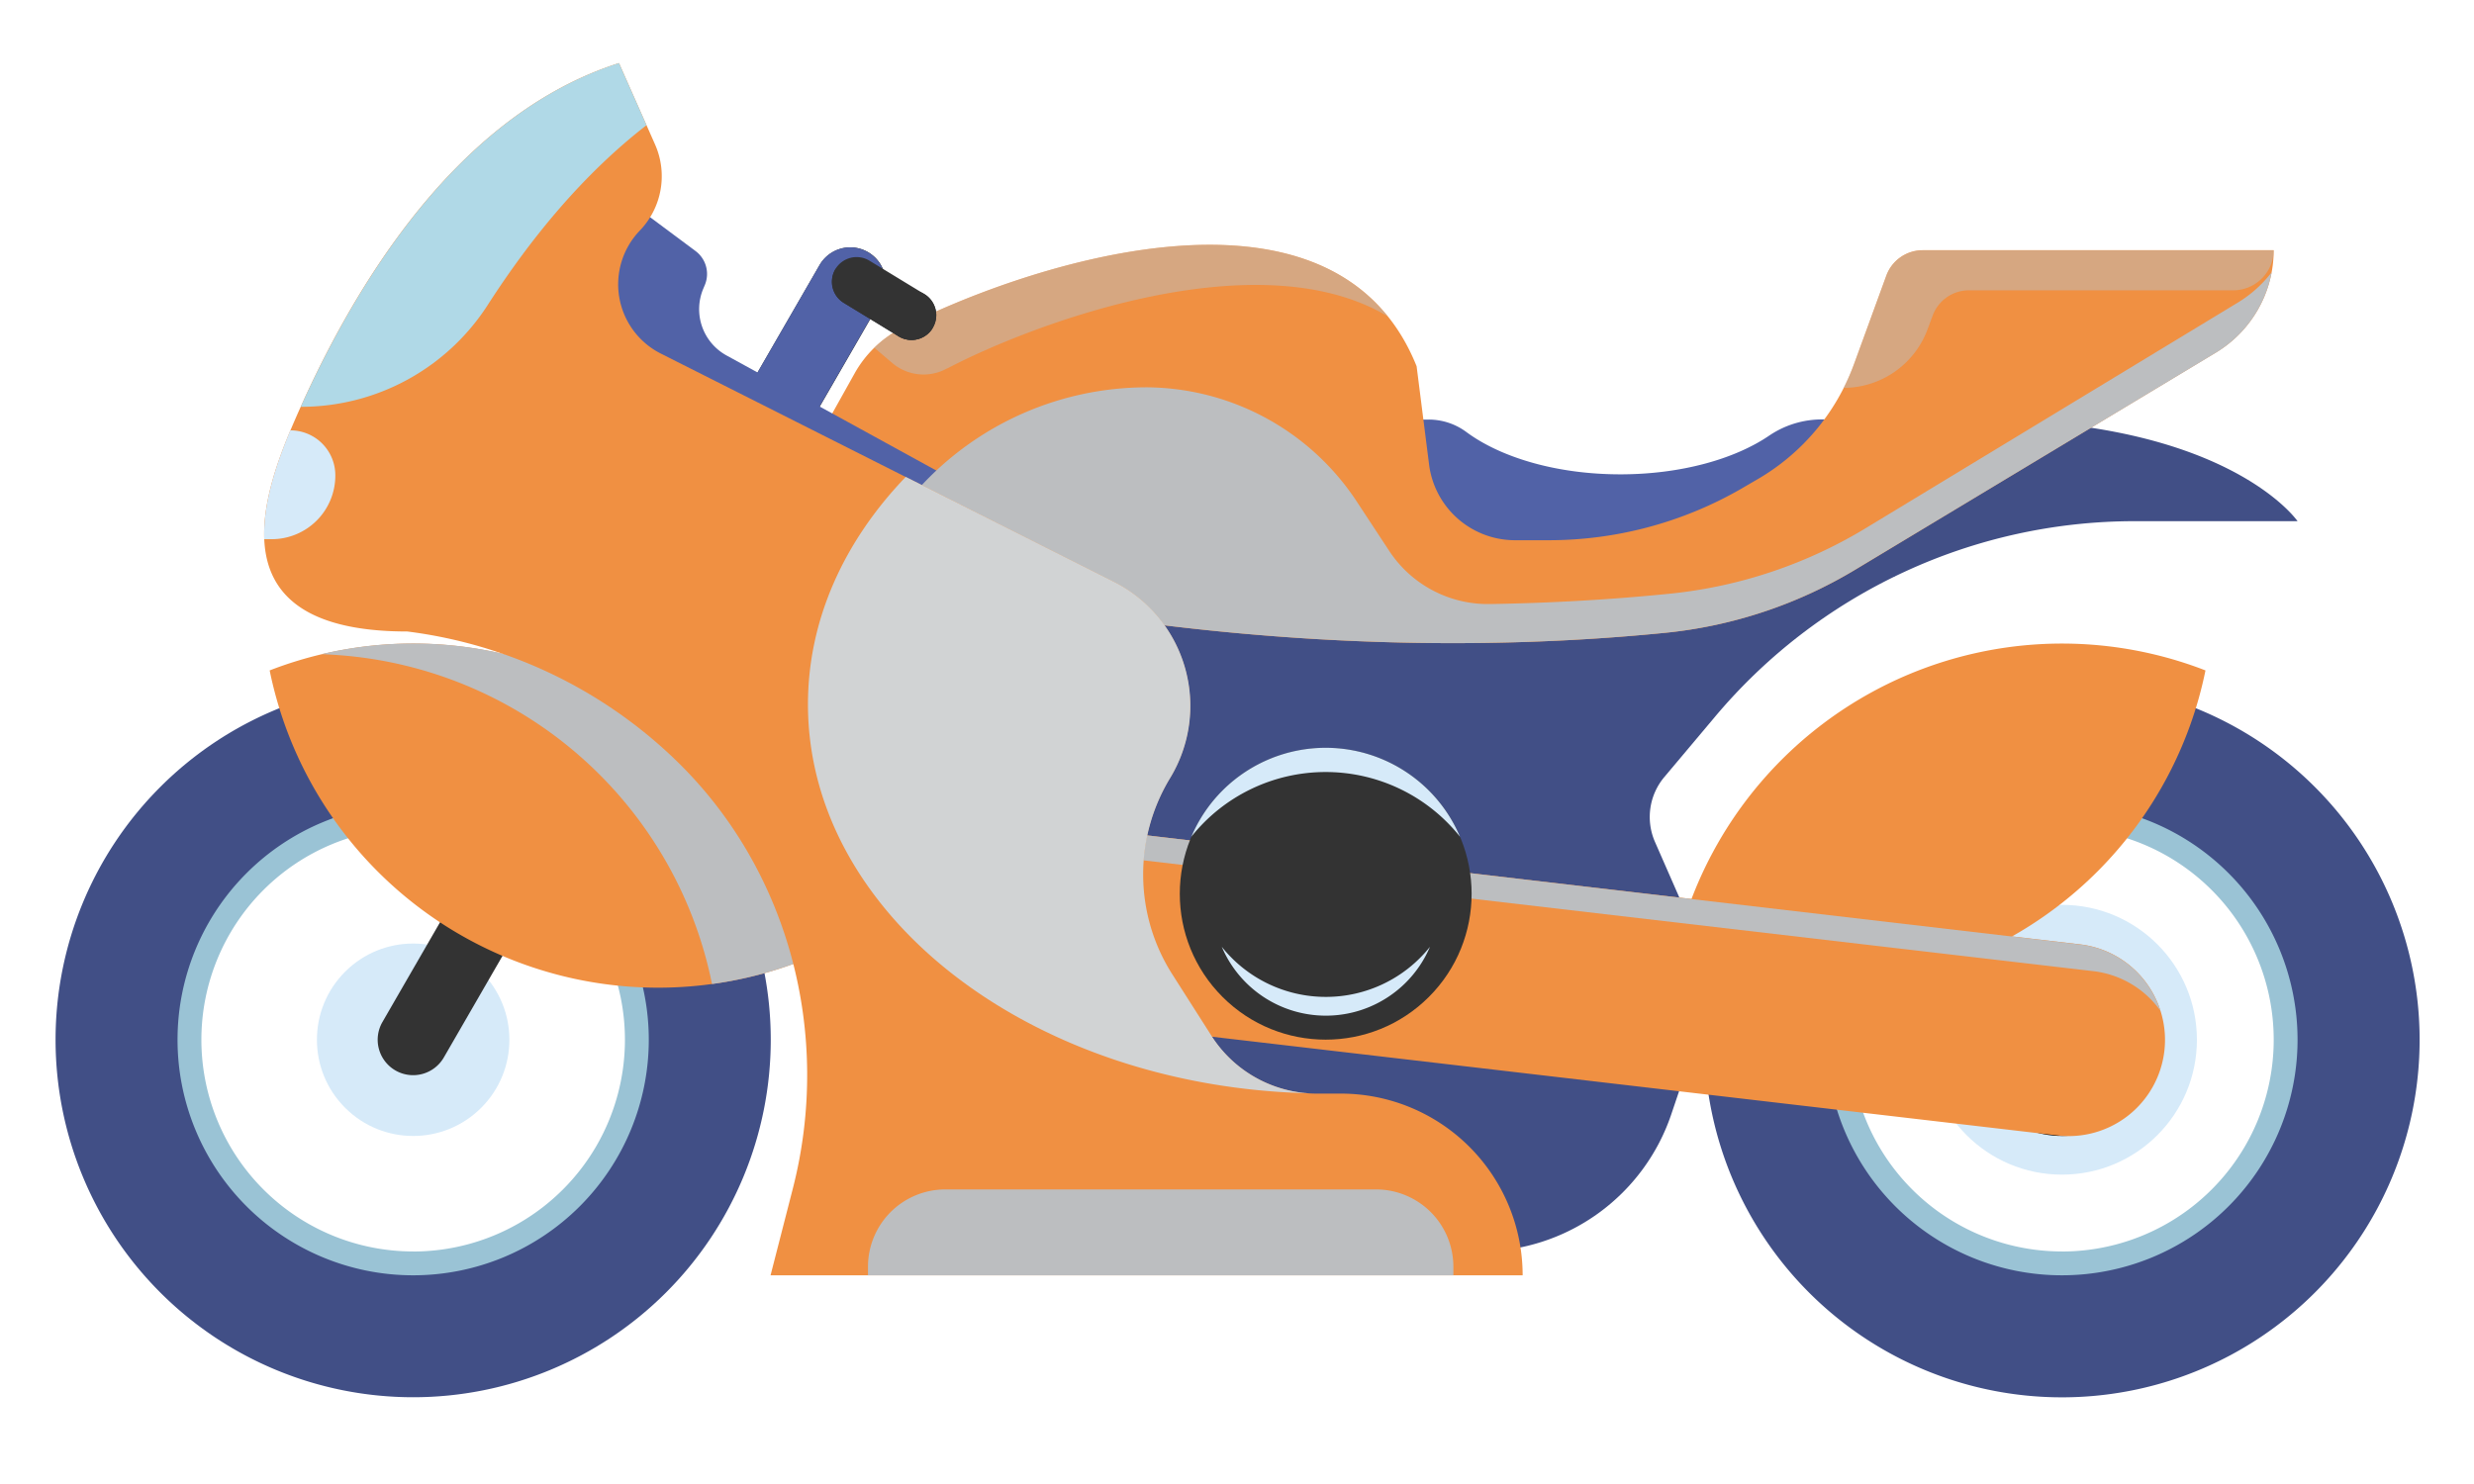
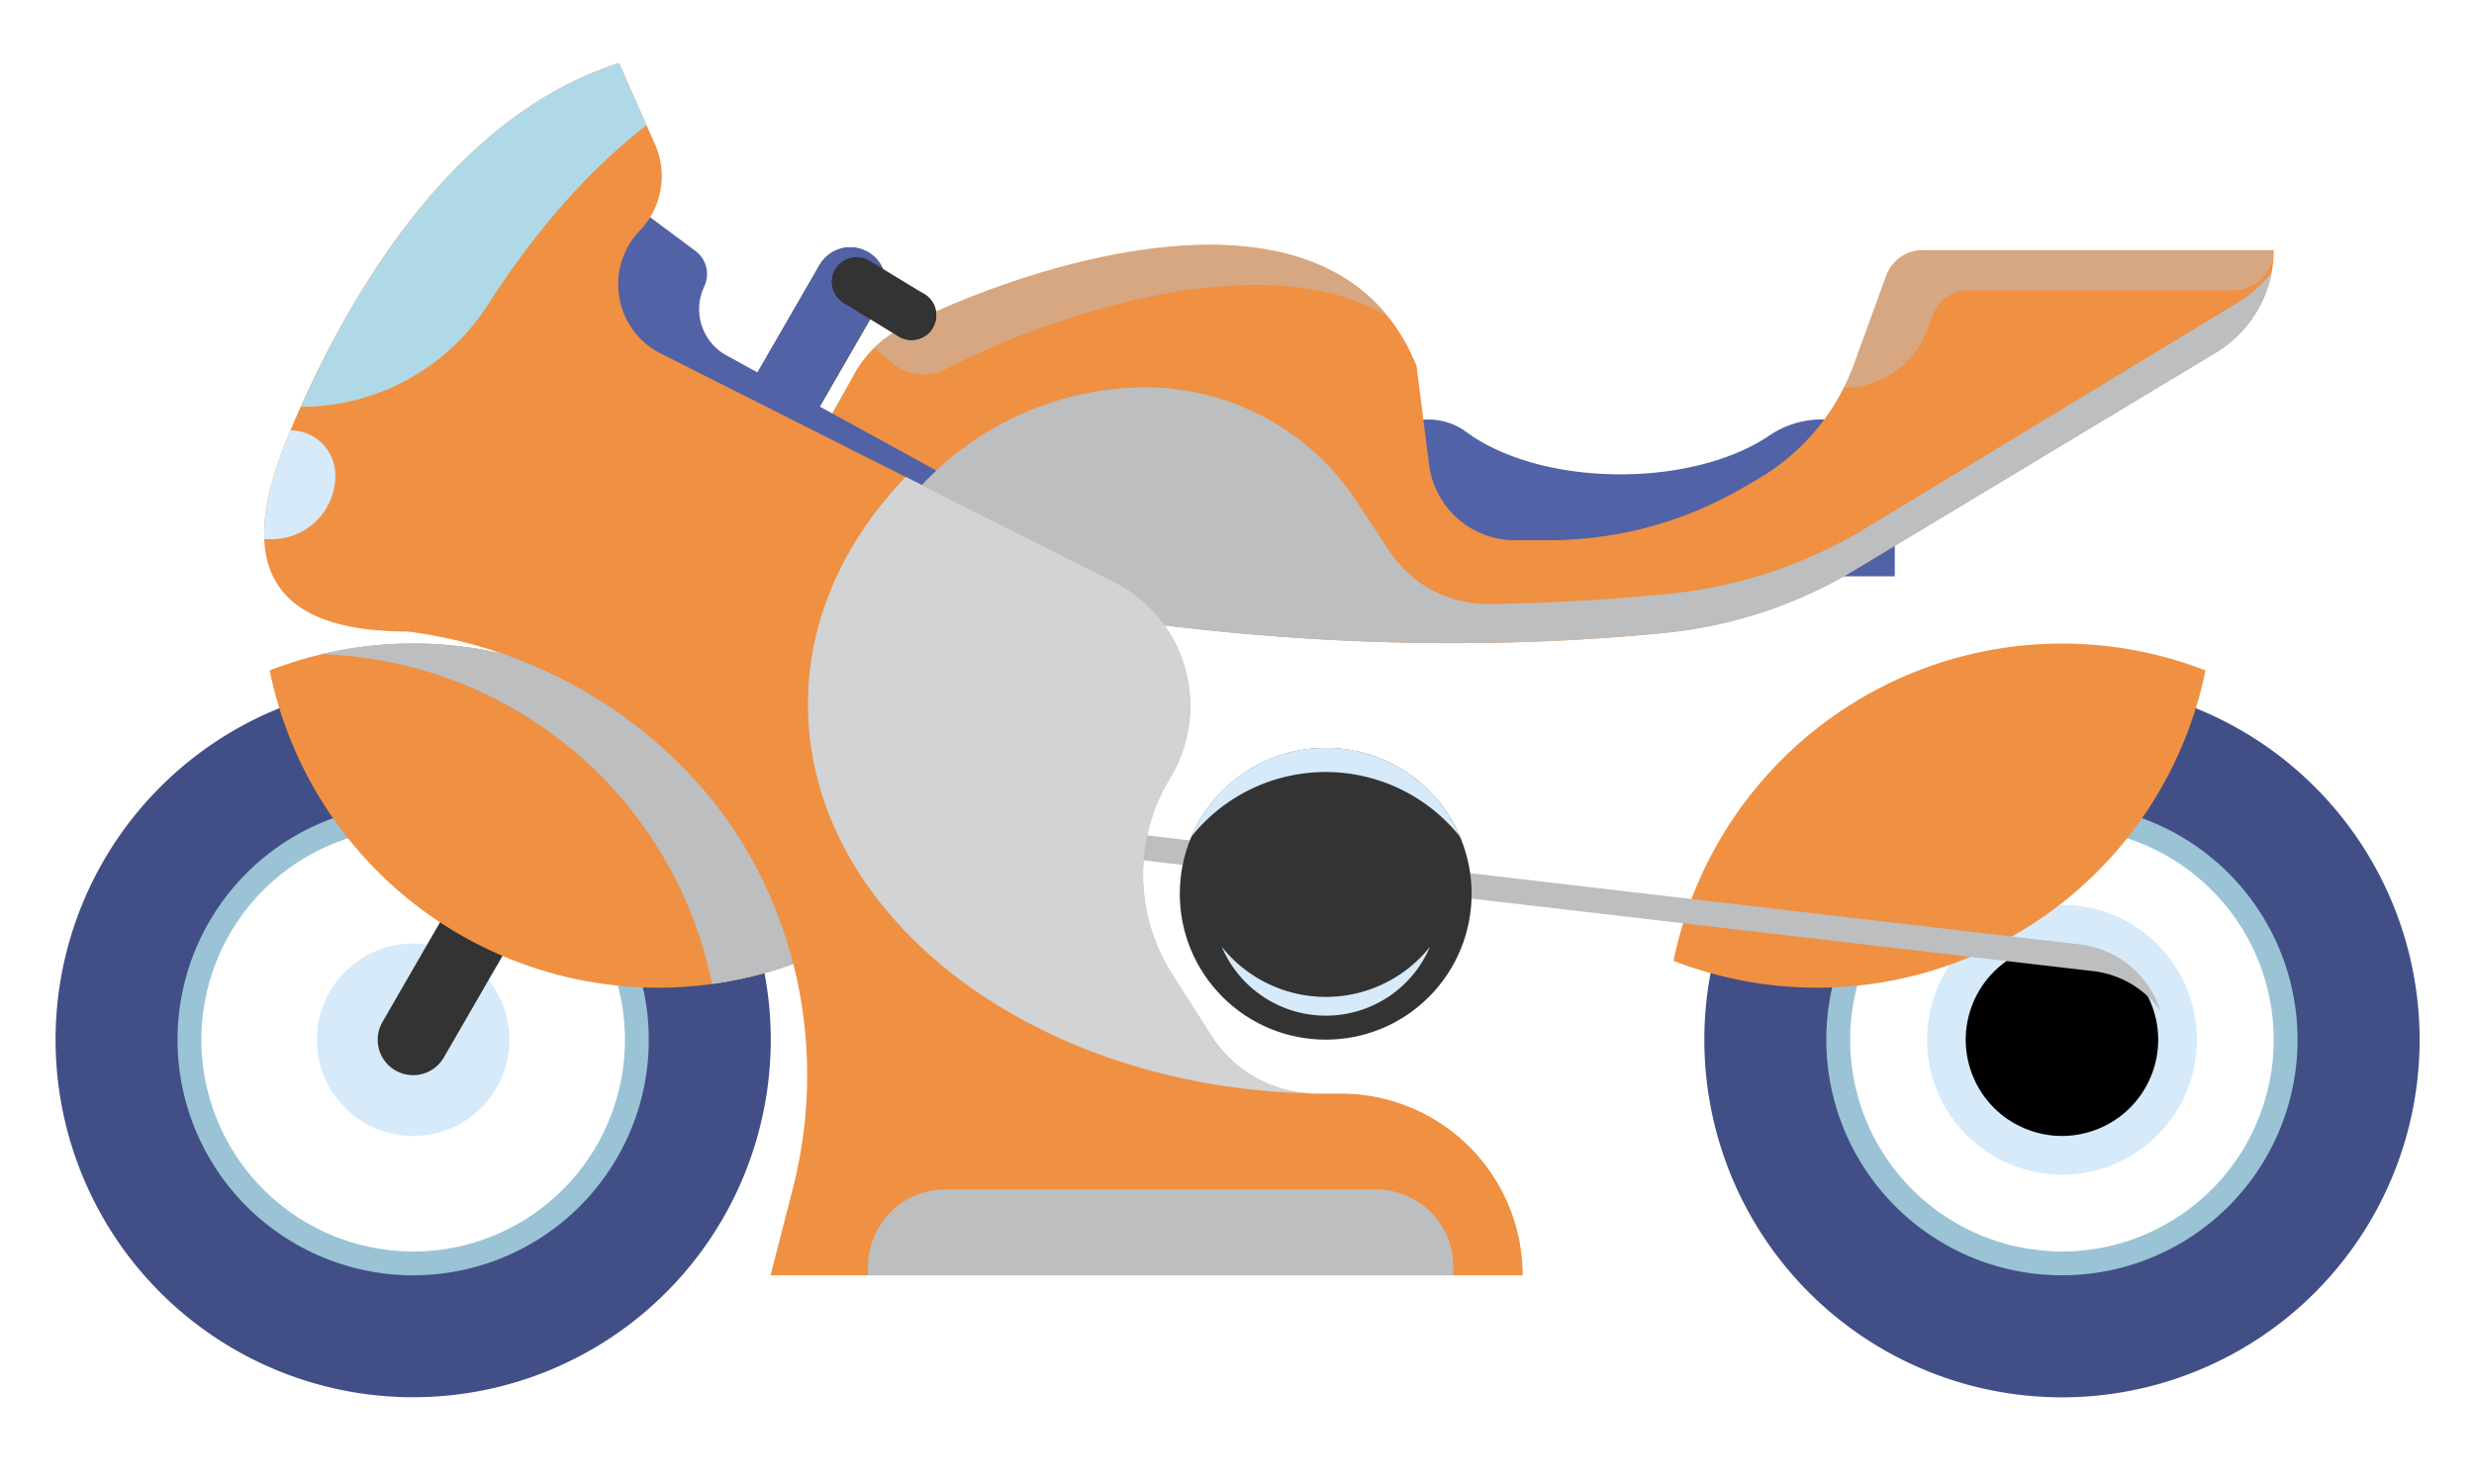
<svg xmlns="http://www.w3.org/2000/svg" viewBox="0 0 500 300">
  <defs>
    <style>.cls-1{isolation:isolate;}.cls-2{fill:#414f86;}.cls-3{fill:#9ac3d5;}.cls-4{fill:#d6eaf9;}.cls-5{fill:#333;}.cls-6{fill:#5162a7;}.cls-7{fill:#f09042;}.cls-11,.cls-8{fill:#bcbec0;}.cls-10,.cls-8,.cls-9{mix-blend-mode:multiply;}.cls-9{fill:#d1d3d4;}.cls-11{opacity:0.5;}.cls-12{fill:#b0d9e7;}</style>
  </defs>
  <g class="cls-1">
    <g id="Layer_1" data-name="Layer 1">
      <path class="cls-2" d="M344.45,210.19a72.28,72.28,0,1,0,72.28-72.27A72.27,72.27,0,0,0,344.45,210.19Zm26.46,0A45.82,45.82,0,1,1,416.73,256,45.82,45.82,0,0,1,370.91,210.19Z" />
      <path class="cls-3" d="M416.73,162.57a47.62,47.62,0,1,0,47.61,47.62A47.62,47.62,0,0,0,416.73,162.57Zm0,90.42a42.8,42.8,0,1,1,42.79-42.8A42.8,42.8,0,0,1,416.73,253Z" />
      <circle class="cls-4" cx="416.73" cy="210.19" r="27.27" />
      <circle cx="416.73" cy="210.19" r="19.45" transform="translate(63.06 514.76) rotate(-67.5)" />
      <path class="cls-2" d="M83.5,137.92a72.27,72.27,0,1,0,72.27,72.27A72.27,72.27,0,0,0,83.5,137.92ZM83.5,256a45.81,45.81,0,1,1,45.81-45.81A45.81,45.81,0,0,1,83.5,256Z" />
      <path class="cls-3" d="M83.5,162.57a47.62,47.62,0,1,0,47.62,47.62A47.62,47.62,0,0,0,83.5,162.57Zm0,90.42a42.8,42.8,0,1,1,42.8-42.8A42.8,42.8,0,0,1,83.5,253Z" />
      <circle class="cls-4" cx="83.5" cy="210.19" r="19.45" transform="translate(-124.17 120.61) rotate(-45)" />
      <path class="cls-5" d="M77.29,206.61a7.16,7.16,0,0,0,12.41,7.16l88.35-153A7.17,7.17,0,0,0,171.85,50h0a7.18,7.18,0,0,0-6.21,3.58Z" />
      <path class="cls-6" d="M171.85,50a7.18,7.18,0,0,0-6.21,3.58l-42.14,73H140l38-65.83A7.17,7.17,0,0,0,171.85,50Z" />
      <path class="cls-7" d="M445.73,135.53a80.12,80.12,0,0,1-107.5,58.71,80.12,80.12,0,0,1,107.5-58.71Z" />
      <path class="cls-6" d="M368.4,84.79A19,19,0,0,0,357.65,88c-7,4.8-17.94,7.89-30.18,7.89-12.81,0-24.15-3.38-31.15-8.58a12.74,12.74,0,0,0-7.6-2.49h-7.65V116.5H382.94V84.79Z" />
-       <path class="cls-2" d="M398.85,84.79c-10.75,0-57.48,24.85-84.43,39.68l-.93-2.12h-126V253H299.13a40.78,40.78,0,0,0,38.63-27.71l3.07-9.09V184.7l-6.36-14.51a12.55,12.55,0,0,1,1.87-13.08L346.52,145a110.69,110.69,0,0,1,84.89-39.64h32.93S450.24,84.79,398.85,84.79Z" />
      <path class="cls-7" d="M153.88,109.21l18.84-33.73a22.83,22.83,0,0,1,9.36-9.09c21.37-11.18,87-35.28,104.22,7.65l2.52,19.87a17.5,17.5,0,0,0,17.36,15.3H313A77.93,77.93,0,0,0,351.74,98.9L355,97a44.59,44.59,0,0,0,19.69-23.36l6.54-17.93a7.82,7.82,0,0,1,7.34-5.13h70.95a24.17,24.17,0,0,1-11.7,20.7L375.06,115.1a92.26,92.26,0,0,1-38.33,12.81C236.88,137.88,153.88,109.21,153.88,109.21Z" />
      <path class="cls-6" d="M125,39.15l15.57,11.6a5.78,5.78,0,0,1,1.88,6.86l-.32.76a10.67,10.67,0,0,0,4.71,13.49L198.12,100a26.37,26.37,0,0,1,13.69,23.11v29.5L93.22,116Z" />
-       <path class="cls-7" d="M415.85,229.54,215.92,206.19l4.51-38.64L420.36,190.9a19.45,19.45,0,0,1,17.06,21.57h0A19.46,19.46,0,0,1,415.85,229.54Z" />
      <path class="cls-8" d="M223.17,173,423.1,196.33a19.4,19.4,0,0,1,13.52,8,19.45,19.45,0,0,0-16.26-13.4L220.43,167.55l-4.51,38.64,3.33.39Z" />
      <path class="cls-7" d="M54.5,135.53A80.12,80.12,0,0,0,162,194.24,80.12,80.12,0,0,0,54.5,135.53Z" />
      <circle class="cls-5" cx="267.92" cy="180.68" r="29.49" transform="translate(-49.28 242.37) rotate(-45)" />
      <path class="cls-4" d="M267.92,156.07a34.7,34.7,0,0,1,27.15,13.08,29.49,29.49,0,0,0-54.3,0A34.7,34.7,0,0,1,267.92,156.07Z" />
      <path class="cls-4" d="M267.92,201.53a26.88,26.88,0,0,1-21-10.13,22.86,22.86,0,0,0,42.08,0A26.88,26.88,0,0,1,267.92,201.53Z" />
      <path class="cls-8" d="M72,132.78a83.21,83.21,0,0,1,71.9,66.14A79.76,79.76,0,0,0,162,194.24a80.12,80.12,0,0,0-97-62C67.3,132.34,69.65,132.5,72,132.78Z" />
      <path class="cls-8" d="M452.27,61.17l-75,45.48A94.71,94.71,0,0,1,337.67,120c-12.47,1.26-24.67,1.92-36.51,2.11a23.87,23.87,0,0,1-20.39-10.73l-6.39-9.72A51.2,51.2,0,0,0,232,78.3a62.27,62.27,0,0,0-48.79,23.33l-5.51,6.87c-8.62-2-15.56-4-20.42-5.39l-3.41,6.1s83,28.67,182.84,18.7a92.26,92.26,0,0,0,38.34-12.81l72.76-43.79a24.18,24.18,0,0,0,11.29-16.26A24.94,24.94,0,0,1,452.27,61.17Z" />
      <path class="cls-7" d="M58.88,86.56c-7.74,18.12-12.62,41.1,23.45,41.1h0a95.17,95.17,0,0,1,53.9,25.68c23.28,22.26,32,55.75,24,86.95l-4.5,17.52h152a36.73,36.73,0,0,0-36.73-36.73h-4.88a25.28,25.28,0,0,1-21.34-11.71l-7.92-12.43a37.54,37.54,0,0,1-.42-39.65h0a28.1,28.1,0,0,0-11.38-39.69L133.56,71.48a15.68,15.68,0,0,1-4.24-24.88h0a15.85,15.85,0,0,0,3.07-17.39L125.1,12.75C91.88,23.36,70.76,58.7,58.88,86.56Z" />
      <path class="cls-8" d="M191.05,240.45h87.05a15.63,15.63,0,0,1,15.63,15.63v1.73a0,0,0,0,1,0,0H175.42a0,0,0,0,1,0,0v-1.73a15.63,15.63,0,0,1,15.63-15.63Z" />
      <path class="cls-9" d="M163.29,142.39c0,42.56,45,77.21,101.09,78.62a25.27,25.27,0,0,1-19.55-11.64l-7.92-12.43a37.54,37.54,0,0,1-.42-39.65,28.1,28.1,0,0,0-11.38-39.69L183.05,96.41C170.63,109.35,163.29,125.22,163.29,142.39Z" />
      <g class="cls-10">
        <path class="cls-11" d="M182.08,66.39a23.19,23.19,0,0,0-5.39,3.9l3.76,3.2a9.78,9.78,0,0,0,10.93,1l.06,0c17.15-9,62.74-26.22,89-10.55C257.48,35.41,201.51,56.23,182.08,66.39Z" />
        <path class="cls-11" d="M397.93,58.69h53.3a8.19,8.19,0,0,0,8.29-8v-.08H388.57a7.83,7.83,0,0,0-7.34,5.12l-6.54,17.94a44.6,44.6,0,0,1-2.1,4.74h0a18.13,18.13,0,0,0,17-11.91l1-2.68A7.8,7.8,0,0,1,397.93,58.69Z" />
      </g>
      <path class="cls-5" d="M181.62,68l-11.1-6.76a5,5,0,0,1-1.67-6.87h0a5,5,0,0,1,6.87-1.67l11.1,6.76a5,5,0,0,1,1.67,6.87h0A5,5,0,0,1,181.62,68Z" />
      <path class="cls-5" d="M168.88,54.3l0,.05a5,5,0,0,0,1.67,6.87L181.62,68a5,5,0,0,0,6.87-1.67l0,0Z" />
      <path class="cls-5" d="M188.49,66.31a5,5,0,1,1-1.67-6.87A5,5,0,0,1,188.49,66.31Z" />
      <path class="cls-5" d="M186.89,65.33a3.13,3.13,0,1,1-1-4.29A3.12,3.12,0,0,1,186.89,65.33Z" />
      <path class="cls-12" d="M130.66,25.31,125.1,12.75C93.58,22.82,73,55.15,60.78,82.24h0A44.84,44.84,0,0,0,98.52,61.73C107.28,48.1,117.92,35.18,130.66,25.31Z" />
      <path class="cls-4" d="M53.41,109h1.51A12.86,12.86,0,0,0,67.77,96.11h0A9.08,9.08,0,0,0,58.68,87h0C55.66,94.19,53.13,102.06,53.41,109Z" />
    </g>
  </g>
</svg>